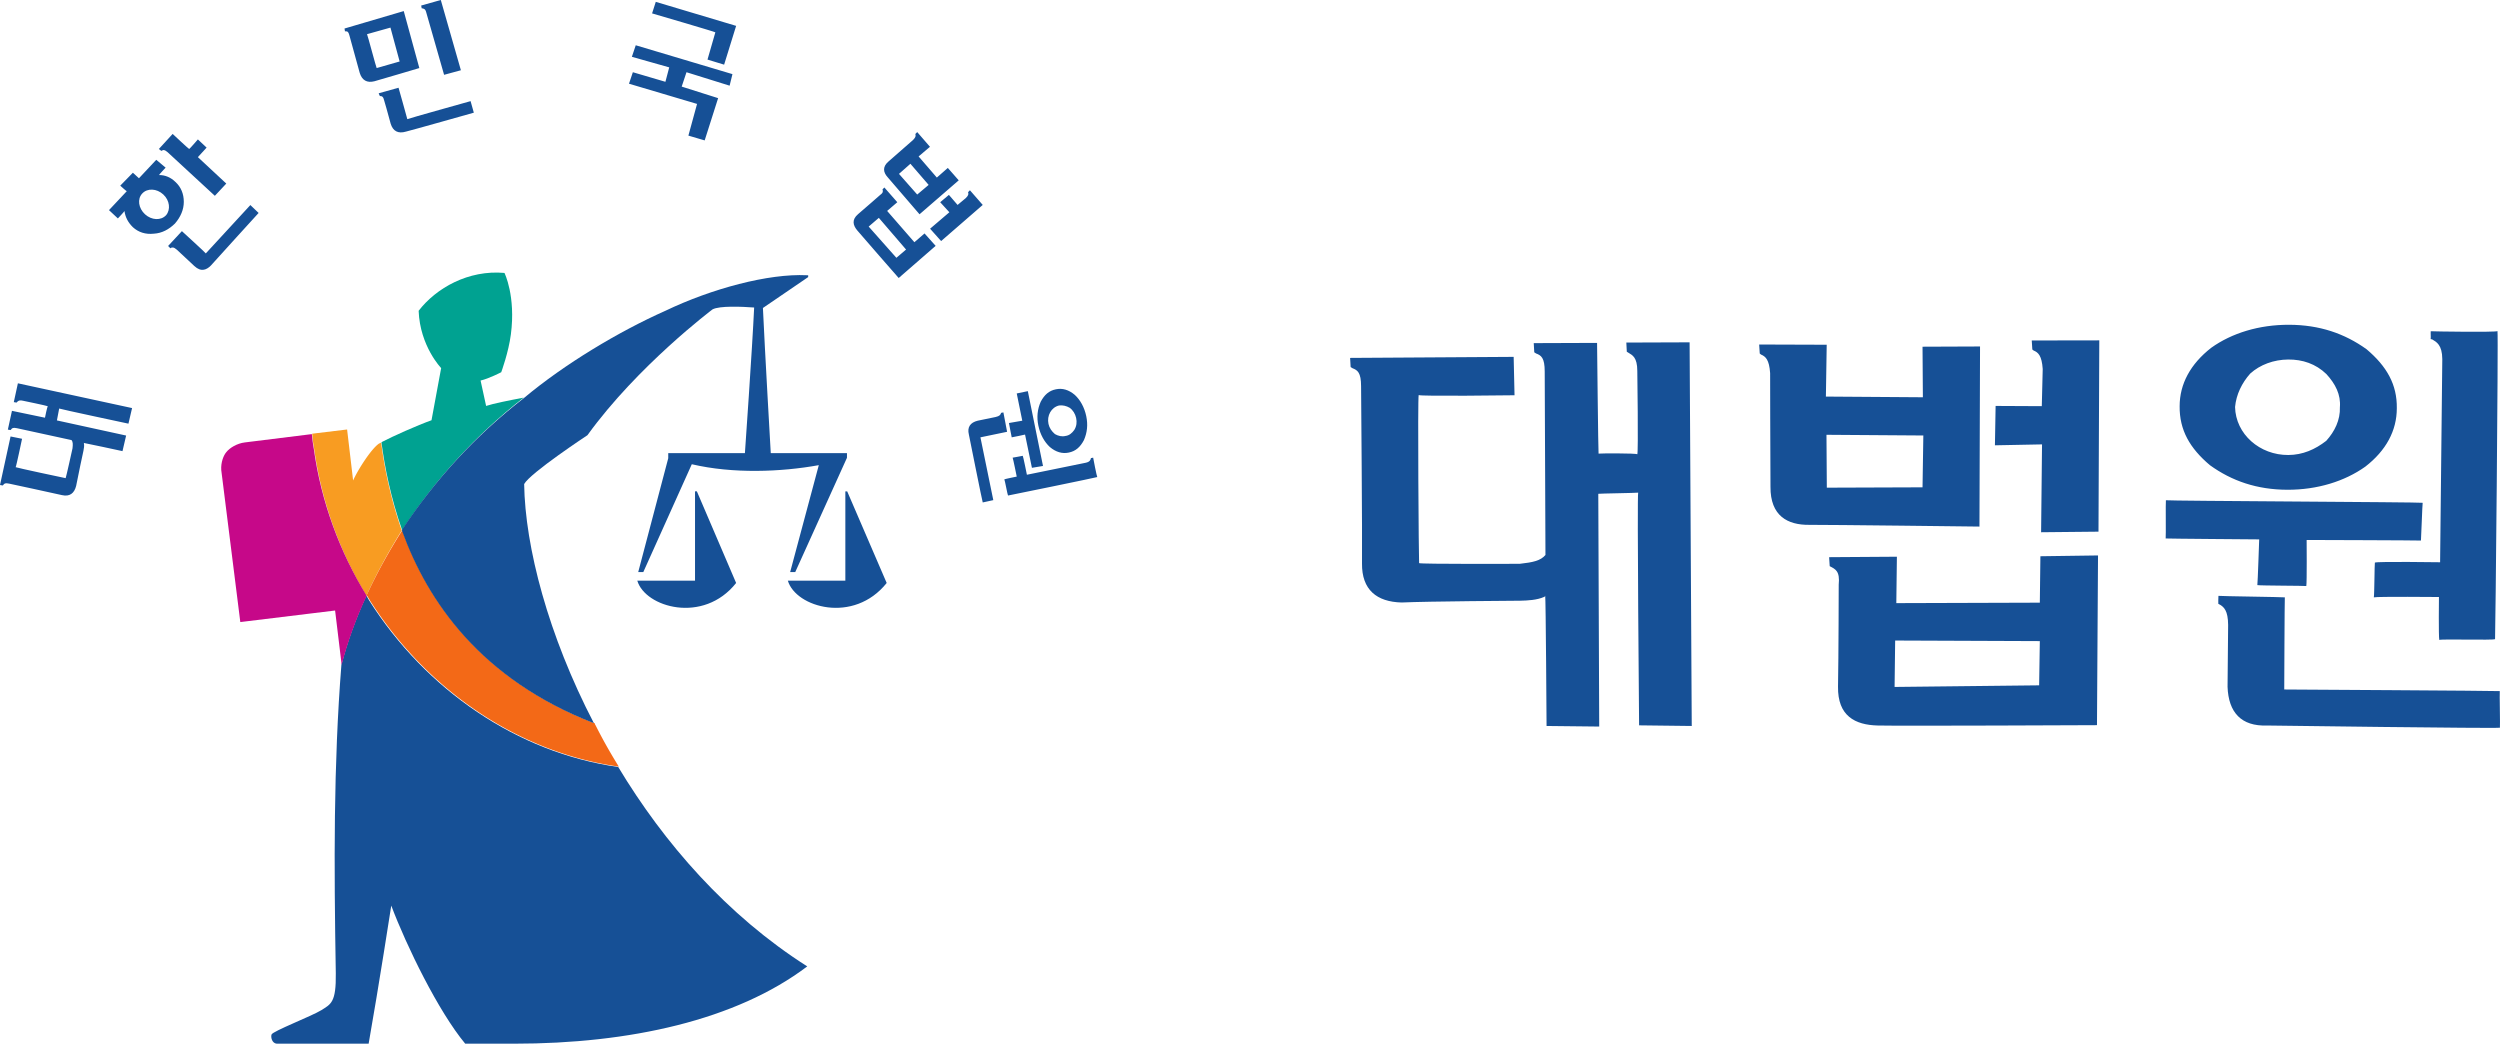
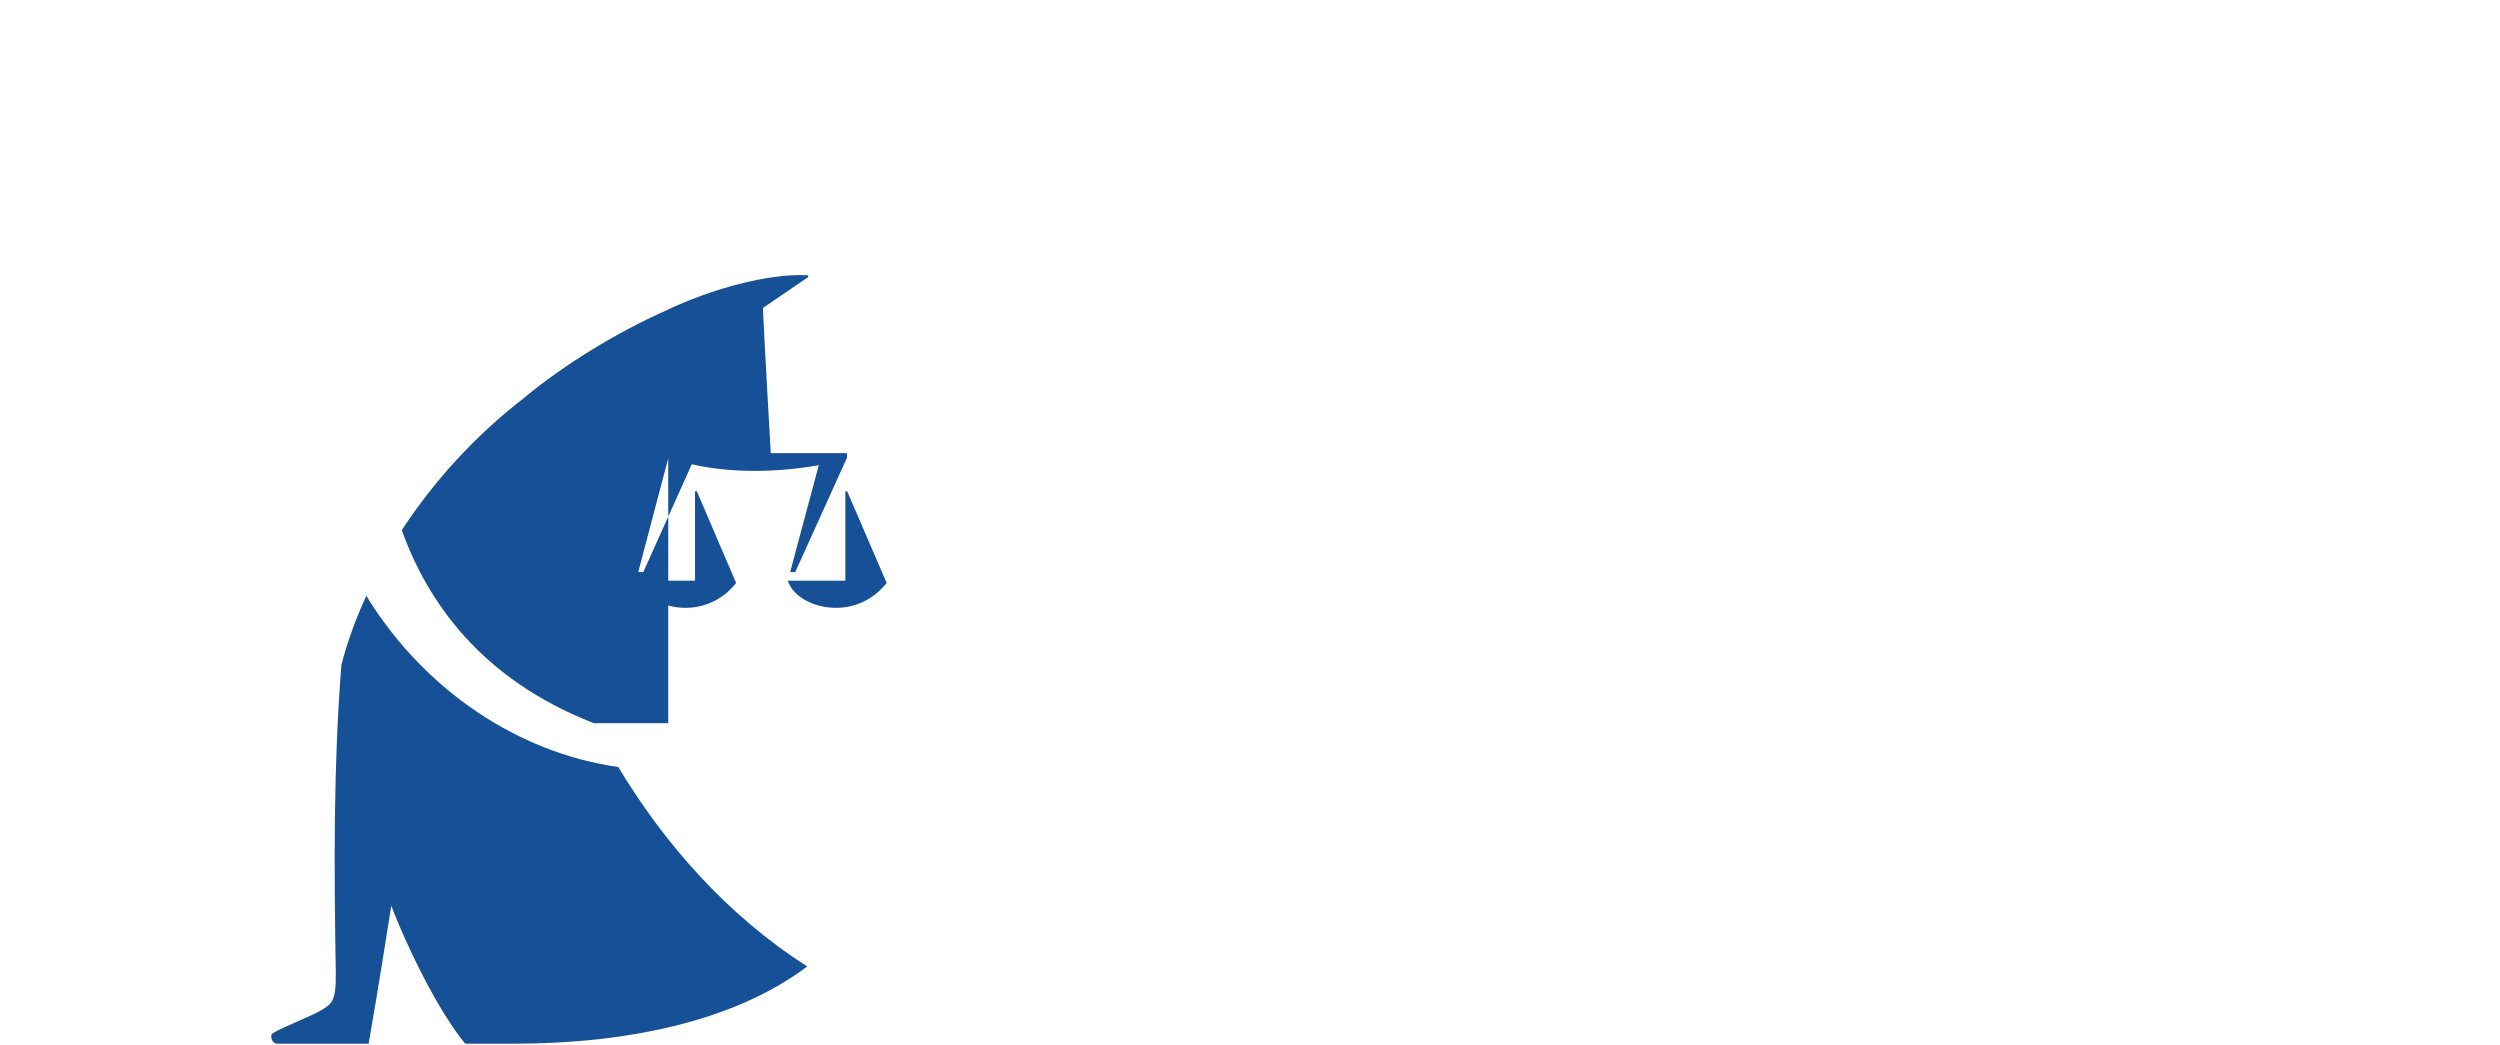
<svg xmlns="http://www.w3.org/2000/svg" xml:space="preserve" width="433.053" height="181">
  <path d="M96.315 79.532h-8c1.088-3.696 9.152-6.055 13.696-.32l-5.44 12.696h-.256zM117.402 91.908h-.256V79.532h-7.968c1.088-3.696 9.112-6.055 13.696-.32zM51.15 76.804l-.257.448c-.064.064-.064.128-.128.192-1.472-3.192-2.624-6.383-3.455-9.575-1.096-13.903-1.032-27.687-.776-42.742.064-4.088-.704-4.28-1.984-5.104-1.344-.832-6.792-2.936-6.92-3.384-.128-.384.064-1.207.712-1.271h12.743c1.408 7.967 3.136 19.135 3.136 19.135 2.112-5.616 6.536-14.672 10.248-19.135h6.791c15.951 0 30.743 3.247 40.606 10.711-11.143 7.088-19.855 17.103-26.19 27.63-13.968 1.976-26.647 10.656-34.527 23.095Z" style="fill:#165096;fill-opacity:1;fill-rule:evenodd;stroke:none;stroke-width:.8" transform="matrix(1.25 0 0 -1.25 0 200)" />
-   <path d="M50.781 77.444c1.4 3.08 3.056 6.096 4.896 9.048-1.592 4.552-2.416 8.791-2.864 12.191a.485.485 0 0 0-.256-.128c-1.08-.704-2.928-3.592-3.624-5.136l-.832 7.064-4.84-.584c.065-.64.129-1.344.257-1.984a53.5 53.5 0 0 1 7.263-20.47z" style="fill:#f89c22;fill-opacity:1;fill-rule:evenodd;stroke:none;stroke-width:.8" transform="matrix(1.25 0 0 -1.25 0 200)" />
-   <path d="M55.821 86.34c0 .064 0 .128-.064.192-1.864-2.944-3.528-5.944-4.944-9.008.064-.064.064-.128.128-.192.072-.128.2-.32.264-.448 7.88-12.455 20.575-21.143 34.55-23.118a71.333 71.333 0 0 0-3.2 5.68c-.063.127-.127.191-.127.32C66.653 65.9 59.34 76.691 55.82 86.34z" style="fill:#f36917;fill-opacity:1;fill-rule:evenodd;stroke:none;stroke-width:.8" transform="matrix(1.25 0 0 -1.25 0 200)" />
-   <path d="M72.572 104.899c-2.032-.384-4.256-.832-5.208-1.152l-.767 3.52c1.143.256 2.863 1.152 2.863 1.152s1.016 2.752 1.336 5.247c.696 5.312-.888 8.512-.888 8.512-5.023.448-9.48-2.112-11.895-5.248.192-4.928 3.12-7.935 3.12-7.935l-1.336-7.232c-1.976-.704-5.408-2.24-6.872-3.008l-.064-.064c.448-3.392 1.272-7.615 2.864-12.16 4.456 6.848 10.176 13.184 16.847 18.368z" style="fill:#00a291;fill-opacity:1;fill-rule:evenodd;stroke:none;stroke-width:.8" transform="matrix(1.25 0 0 -1.25 0 200)" />
-   <path d="m110.202 80.724 7.168 15.84v.64h-10.56s-.831 14.43-1.087 20.118l6.271 4.28v.256h-.192c-5.312.256-13.183-1.856-19.583-4.92-6.463-2.872-14.015-7.407-19.583-12.071-6.72-5.176-12.48-11.496-16.959-18.327.064-.064.064-.128.064-.192C59.261 76.7 66.557 65.908 82.3 59.78c-6.336 12.192-9.536 24.455-9.664 33.142.832 1.536 8.768 6.768 8.768 6.768 6.975 9.648 17.343 17.44 17.343 17.44.96.511 4.032.383 5.76.255-.256-5.623-1.28-20.183-1.28-20.183H92.603V96.5l-4.16-15.775h.704l6.72 14.943c5.696-1.336 12.351-1.08 17.6-.128l-3.969-14.815z" style="fill:#165096;fill-opacity:1;fill-rule:evenodd;stroke:none;stroke-width:.8" transform="matrix(1.25 0 0 -1.25 0 200)" />
-   <path d="M47.342 67.845c.831 3.2 1.991 6.4 3.471 9.6-3.727 6.079-6.311 12.99-7.335 20.414-.128.64-.192 1.344-.264 1.984l-9.272-1.152c-1.096-.128-2.128-.768-2.576-1.344-.384-.448-.776-1.408-.704-2.496l2.64-21.055 13.136 1.6.904-7.487z" style="fill:#c60889;fill-opacity:1;fill-rule:evenodd;stroke:none;stroke-width:.8" transform="matrix(1.25 0 0 -1.25 0 200)" />
-   <path d="m58.365 159.232.072-.384h.064c.256-.064.448-.064.584-.632l2.456-8.583 2.328.632L61.085 160l-2.72-.768zM52.197 150.569c-.064.064-1.272 4.631-1.336 4.695.064 0 3.184.912 3.248.912 0-.064 1.272-4.632 1.272-4.696-.064 0-3.12-.911-3.184-.911zm-4.455 5.48.064-.393h.192c.191 0 .32-.136.447-.656 0 0 1.08-3.912 1.4-5.087.32-1.048 1.016-1.432 2.032-1.176.96.264 6.232 1.832 6.232 1.832l-2.16 7.895-8.207-2.416zM52.477 147.073l.128-.32.064-.064c.256 0 .448-.064.576-.64 0 0 .512-1.728.896-3.2.32-1.024 1.024-1.408 2.112-1.088.576.128 9.408 2.624 9.408 2.624l-.448 1.6s-8.704-2.432-8.768-2.496c0 .064-1.216 4.352-1.216 4.352l-2.752-.768zM23.295 125.914l.32-.328.064.064c.192.072.384.136.832-.256 0 0 1.464-1.352 2.416-2.256.96-.896 1.72-.512 2.295.064.568.648 6.616 7.288 6.616 7.288l-1.144 1.095s-6.111-6.64-6.175-6.703c0 .064-3.312 3.088-3.312 3.088l-1.912-2.056zM22.015 139.353l.32-.248h.064c.192.128.384.192.824-.192l6.551-6.048 1.584 1.696s-3.871 3.6-3.935 3.664c.064.056 1.208 1.32 1.208 1.32l-1.208 1.136s-1.144-1.328-1.208-1.328c-.064 0-2.288 2.088-2.288 2.088zM23.015 130.178c-.712-.768-2.008-.704-2.92.128-.904.832-1.104 2.111-.384 2.88.712.767 2.008.703 2.912-.129.904-.832 1.04-2.111.392-2.88zm-6.352 4.095s.84-.768.904-.768c-.064-.064-2.464-2.623-2.464-2.623l1.232-1.152s.848.896.912 1.024c.128-.896.52-1.6 1.168-2.24.776-.704 1.744-1.024 2.912-.896 1.104.064 2.072.576 2.92 1.408.776.896 1.224 1.92 1.224 3.007 0 1.088-.384 2.048-1.16 2.752-.648.64-1.432.96-2.272.96.064.128.912 1.024.912 1.024l-1.296 1.088-2.4-2.56c-.064.064-.84.768-.84.768zM1.912 104.275l.376-.064.064.064c.128.128.256.32.832.192 0 0 3.368-.696 3.432-.76-.064-.064-.384-1.528-.384-1.592-.064 0-4.576.952-4.576.952l-.568-2.6.376-.064.064.064c.128.192.256.32.824.192l7.567-1.648c.192-.256.192-.576.128-1.144 0 0-.895-4.064-.951-4.128-.064 0-6.864 1.456-6.928 1.52.064 0 .888 3.936.888 3.936l-1.592.32L0 92.788l.384-.064.064.064c.128.191.256.32.824.191 0 0 6.232-1.335 7.312-1.591 1.08-.248 1.711.256 1.967 1.272.192 1.08 1.016 4.887 1.016 4.887.064.32.128.696.064 1.016 0 0 0 .064-.064.064.128 0 5.408-1.144 5.408-1.144l.504 2.16-9.591 2.096c0 .064.312 1.584.312 1.648.064-.064 9.6-2.096 9.6-2.096l.503 2.16-15.823 3.432zM90.875 159.744l-.512-1.6s8.768-2.56 8.768-2.624l-1.088-3.776 2.304-.704 1.664 5.376zM88.1 153.728l-.537-1.6 5.176-1.463-.528-2-4.512 1.328-.536-1.592 9.432-2.8-1.2-4.392 2.256-.664 1.864 5.856-5.048 1.6.664 1.992 5.976-1.864.392 1.6zM120.378 128.602l1.408 1.208 3.775-4.392-1.343-1.144zm7.743-.952-1.408-1.216-3.775 4.336 1.408 1.207-1.792 2.04-.256-.256c.064-.256.128-.448-.32-.768 0 0-2.176-1.911-3.072-2.671-.896-.768-.704-1.528-.128-2.232.576-.696 5.76-6.616 5.76-6.616l5.12 4.456zM134.409 133.633l-.248-.256v-.064c.064-.192.064-.384-.32-.76l-1.144-.952-1.2 1.392-1.208-1.016 1.272-1.391-2.672-2.28 1.528-1.712 5.768 5.007-1.776 2.032zM127.105 133.041l-2.527 2.864 1.583 1.4 2.528-2.928zm5.752 1.968-1.512 1.72-1.52-1.336-2.528 2.928 1.576 1.336-1.768 2.04-.248-.256v-.064c.056-.192.056-.384-.32-.768 0 0-2.4-2.096-3.415-2.992-.888-.76-.696-1.528-.128-2.16.512-.576 4.431-5.151 4.431-5.151zM152.056 93.891c-.12-.064-12.303-2.56-12.367-2.56-.064.065-.448 2.176-.512 2.24.128.064 1.72.384 1.72.384s-.504 2.496-.568 2.624c.128 0 1.336.256 1.4.256.064-.064.576-2.624.576-2.624l8.16 1.664c.575.128.64.384.703.576v.064c.064 0 .256.064.32.064 0-.064.504-2.624.568-2.688zm-7.52 1.536c-.064 0-1.471-.256-1.535-.256 0 .064-.952 4.608-.952 4.608s-1.72-.384-1.848-.384c0 .064-.384 1.856-.384 1.984.064 0 1.848.32 1.848.32s-.768 3.712-.768 3.776c.064 0 1.472.32 1.536.32 0-.128 2.103-10.24 2.103-10.368zm-4.975 4.736c-.064 0-3.696-.768-3.696-.768s1.784-8.64 1.784-8.703c-.064 0-1.408-.32-1.464-.32-.064.128-1.92 9.407-1.92 9.407-.256 1.024.192 1.664 1.216 1.92l2.488.512c.568.128.696.32.76.576 0 0 .256.064.32.064 0-.064.512-2.624.512-2.688zm9.567 1.92c-.128.576-.448 1.088-.896 1.408-.448.256-.952.384-1.464.32-1.088-.256-1.72-1.408-1.472-2.56.128-.576.448-1.024.896-1.408.448-.256.96-.384 1.464-.256.512.064.896.384 1.216.832.32.512.384 1.088.256 1.664zm-4.975 2.304zm.064-.064c.511.96 1.143 1.536 2.103 1.728.896.192 1.784-.064 2.616-.768.768-.704 1.336-1.728 1.592-2.944s.128-2.304-.32-3.328c-.504-.96-1.144-1.536-2.104-1.728-.888-.192-1.784.064-2.616.768-.76.704-1.335 1.728-1.591 2.944s-.128 2.304.32 3.328zM225.372 112.53l.064-1.271.248-.152c.504-.32 1.208-.592 1.208-2.512 0 0 .16-11.296 0-11.544-.248.16-5.16.128-5.368.088-.048.2-.207 15.343-.207 15.343l-8.776-.032.072-1.271.248-.16c.704-.264 1.2-.584 1.2-2.504l.104-25.423c-.68-.792-1.696-1.016-3.576-1.224 0 0-13.687-.056-13.935.096-.048.208-.216 23.039-.056 23.295.04-.208 13.28-.032 13.28-.032l-.12 5.32-22.664-.144.072-1.264.248-.16c.704-.272 1.2-.584 1.2-2.512 0 0 .176-20.911.128-24.55-.04-3.649 2.04-5.32 5.488-5.409 3.6.168 16.431.248 16.431.248 1.064.024 2.328.088 3.304.52 0 0 .208.048.16.248.088-.4.192-18.127.192-18.127l7.296-.08-.128 32.255c.2.04 5.32.112 5.527.16-.16-.248.128-32.247.128-32.247l7.296-.088-.296 53.165-8.768-.032zM262.546 64.805l.08 6.432 20.047-.08-.096-6.128zm20.207 18.111-.08-6.432-19.887-.064.08 6.432-9.391-.064.08-1.248c.8-.416 1.44-.672 1.248-2.576 0 0-.016-10.031-.096-14.111-.064-4.08 2.368-5.312 5.503-5.392 3.136-.08 30.383.048 30.383.048l.144 23.519-7.984-.112zM281.553 112.818l.08-1.247.176-.144c.64-.256 1.136-.704 1.264-2.56l-.128-5.152-6.4.032-.095-5.456 6.527.128-.128-12.175 7.952.08.112 26.51zM266.418 92.468l-13.263-.048-.048 7.327 13.423-.096zm7.968 19.518-7.968-.032.048-7.007-13.44.096.113 7.183-9.36.032.08-1.247.176-.144c.64-.272 1.136-.704 1.264-2.576 0 0 .016-11.072.048-15.743-.032-4.064 2.4-5.312 5.36-5.28 2.656.016 23.599-.24 23.599-.24l.08 24.958zM346.094 114.114c.128-.48-.288-42.477-.336-42.685-.256-.176-7.472.048-7.728-.112-.112.464-.048 5.951-.048 5.951s-8.56.08-9.023-.048c.08.432.096 4.608.144 4.816.256.176 9.04.048 9.04.048l.303 28.159c-.016 1.983-.816 2.367-1.392 2.72l-.223.047c.047.208-.017.88.015 1.088.208-.032 8.992-.16 9.248.016zm-10.367-23.79c-.048-.208-.208-5.024-.24-5.232-.224.032-15.84.08-15.84.08s.048-5.968-.048-6.384c-.208.048-6.367.048-6.783.128.048.208.256 6.336.256 6.336s-12.752.096-12.96.128c.048.224-.016 5.072.032 5.296.416-.096 35.15-.256 35.583-.352zM316.624 77.22c-.032-.208-.08-12.767-.08-12.767s29.662-.176 29.87-.224c-.048-.208.064-4.864.016-5.072-.464-.128-32.286.304-32.286.304-3.552-.128-5.328 1.808-5.456 5.36l.08 8.576c-.016 1.983-.56 2.543-1.36 2.927 0 0-.016.896.016 1.104.224-.048 8.992-.16 9.2-.208zm.464 32.959c-1.984-.016-3.888-.704-5.264-1.952-1.152-1.296-1.936-2.896-2.096-4.624.08-3.76 3.424-6.688 7.392-6.656 1.983.016 3.68.752 5.247 1.968 1.168 1.296 1.952 2.88 1.888 4.656.144 1.744-.624 3.232-1.872 4.592-1.472 1.424-3.312 2.032-5.295 2.016zm-11.104-14.816Zm.256.176c-2.784 2.352-4.224 4.864-4.192 8.16 0 3.088 1.488 5.856 4.384 8.112 2.848 2.031 6.624 3.2 10.8 3.183 4.191-.016 7.663-1.2 10.719-3.391 2.8-2.368 4.24-4.88 4.192-8.176 0-3.088-1.472-5.856-4.368-8.096-2.864-2.032-6.64-3.215-10.815-3.2-4.176.017-7.664 1.2-10.72 3.408z" style="fill:#165096;fill-opacity:1;fill-rule:evenodd;stroke:none;stroke-width:.8" transform="matrix(1.25 0 0 -1.25 0 200)" />
+   <path d="m110.202 80.724 7.168 15.84v.64h-10.56s-.831 14.43-1.087 20.118l6.271 4.28v.256h-.192c-5.312.256-13.183-1.856-19.583-4.92-6.463-2.872-14.015-7.407-19.583-12.071-6.72-5.176-12.48-11.496-16.959-18.327.064-.064.064-.128.064-.192C59.261 76.7 66.557 65.908 82.3 59.78H92.603V96.5l-4.16-15.775h.704l6.72 14.943c5.696-1.336 12.351-1.08 17.6-.128l-3.969-14.815z" style="fill:#165096;fill-opacity:1;fill-rule:evenodd;stroke:none;stroke-width:.8" transform="matrix(1.25 0 0 -1.25 0 200)" />
</svg>